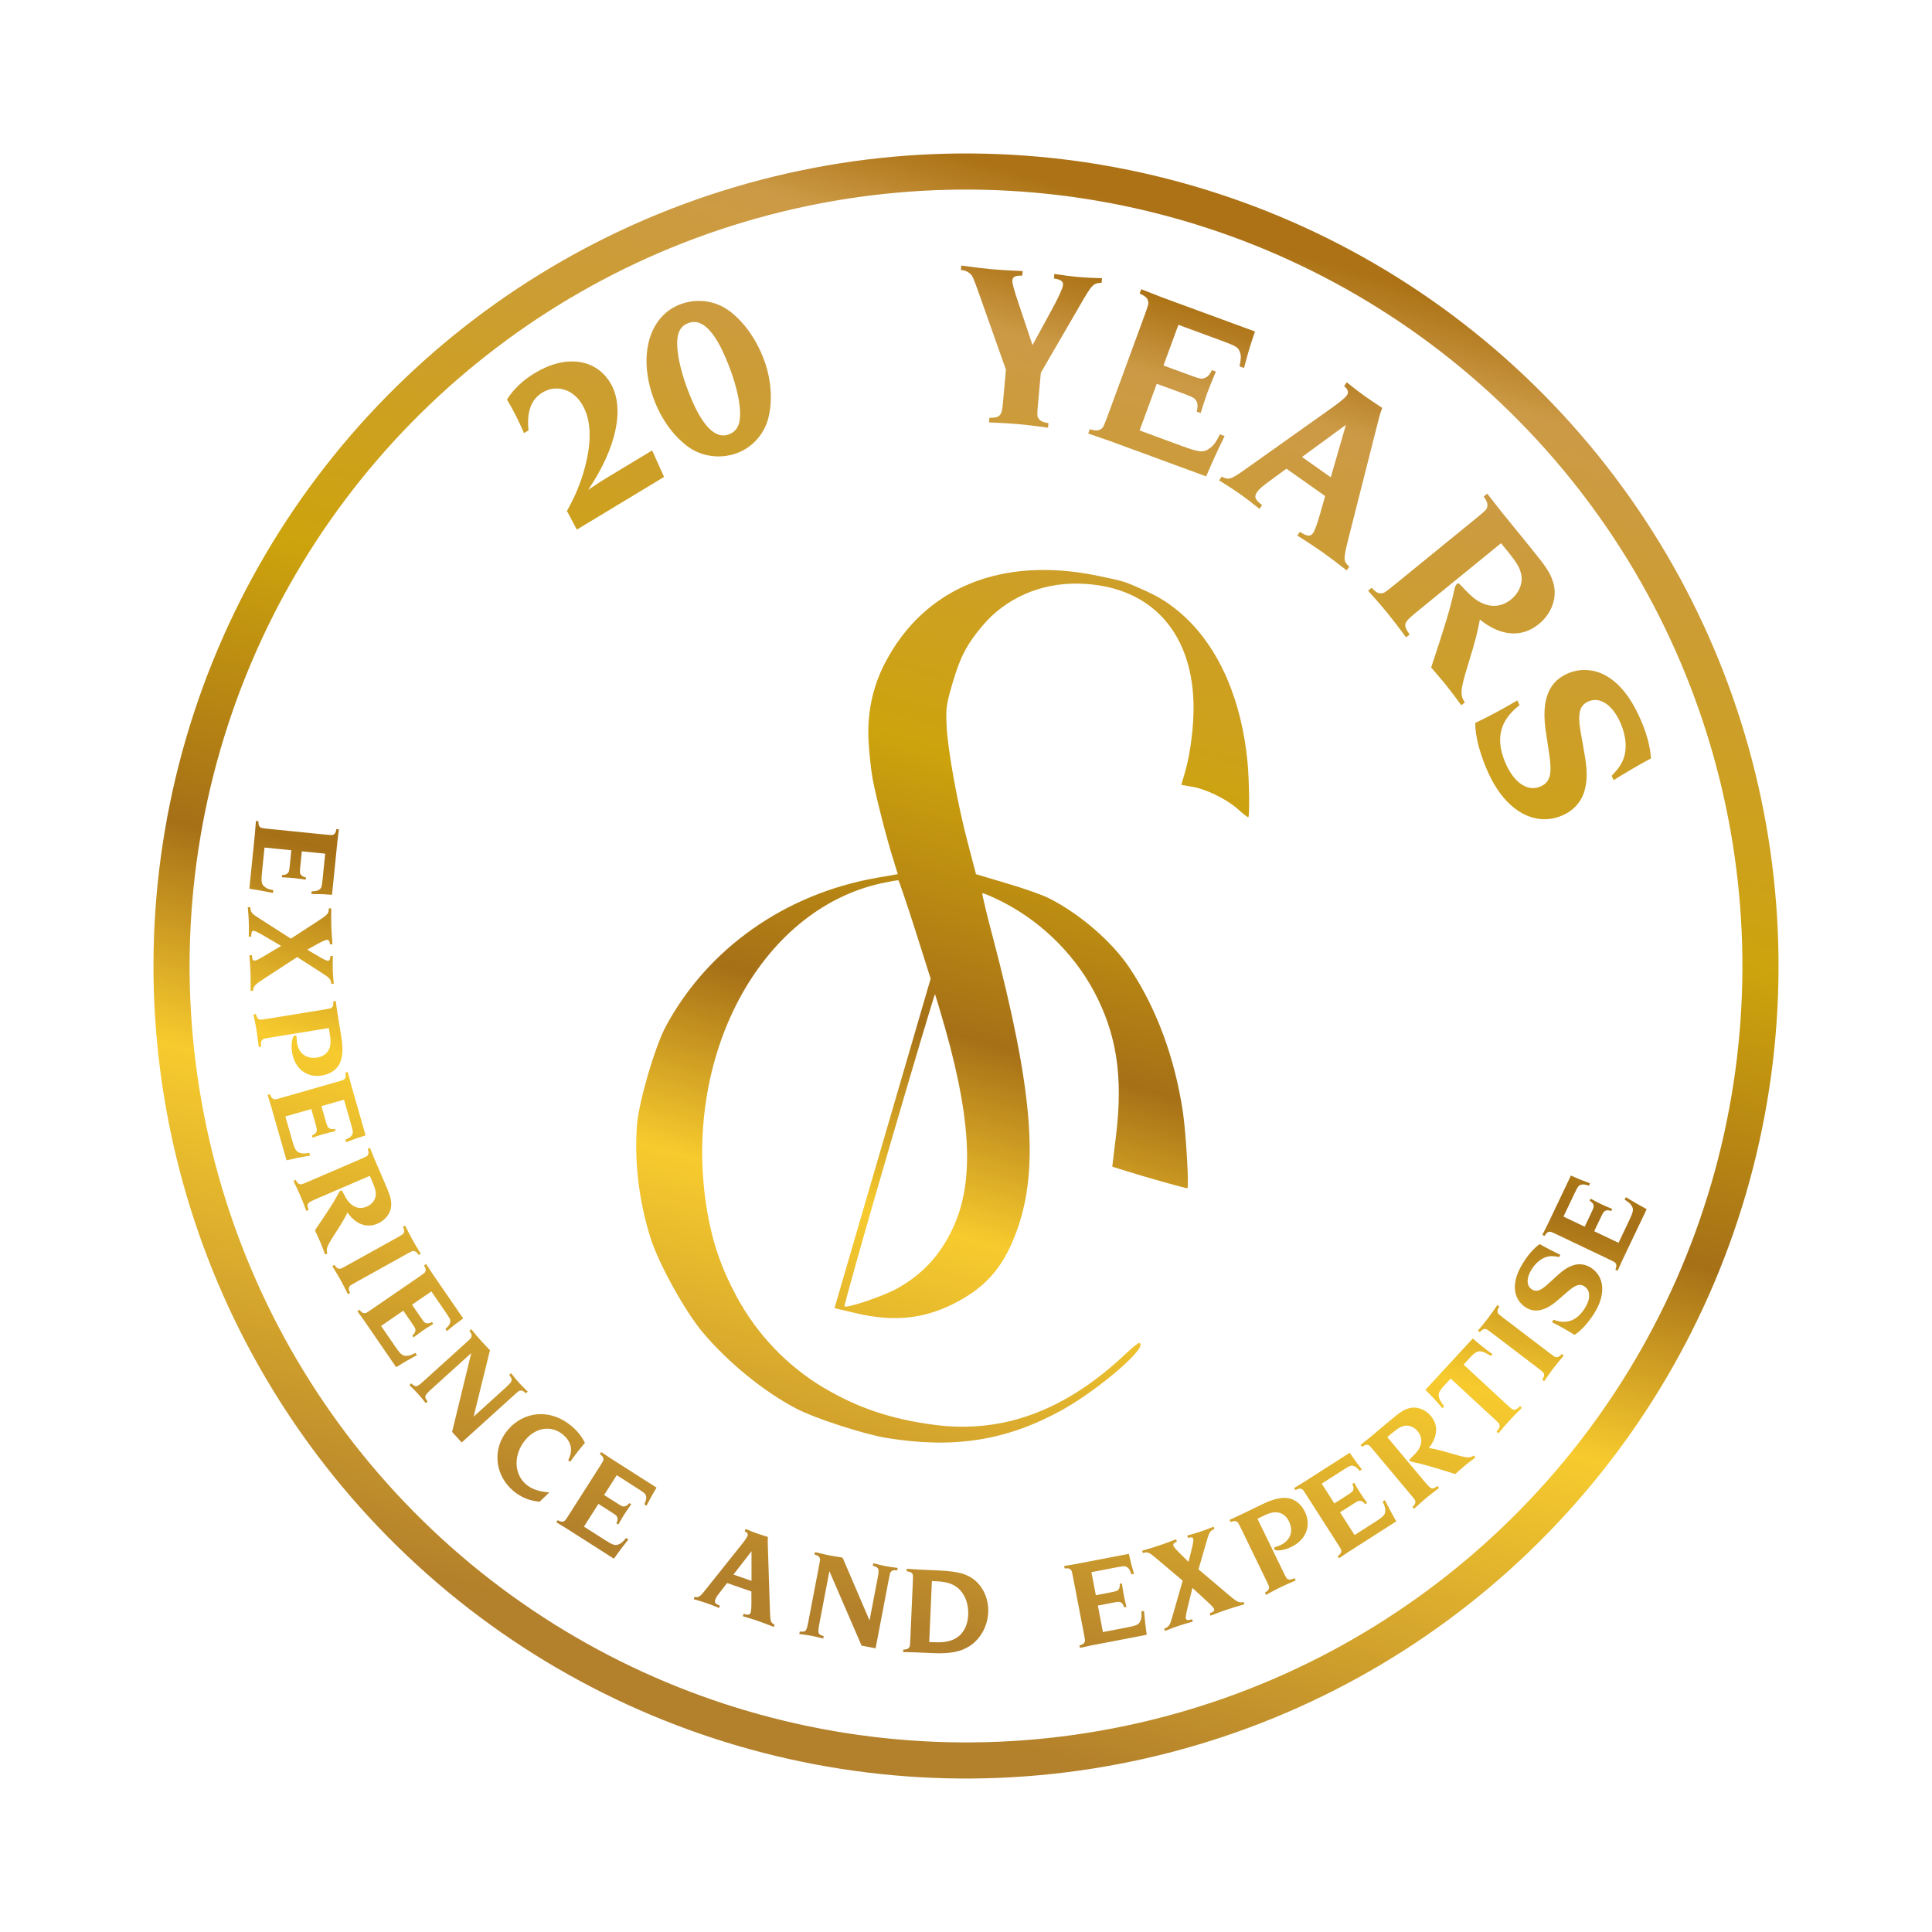
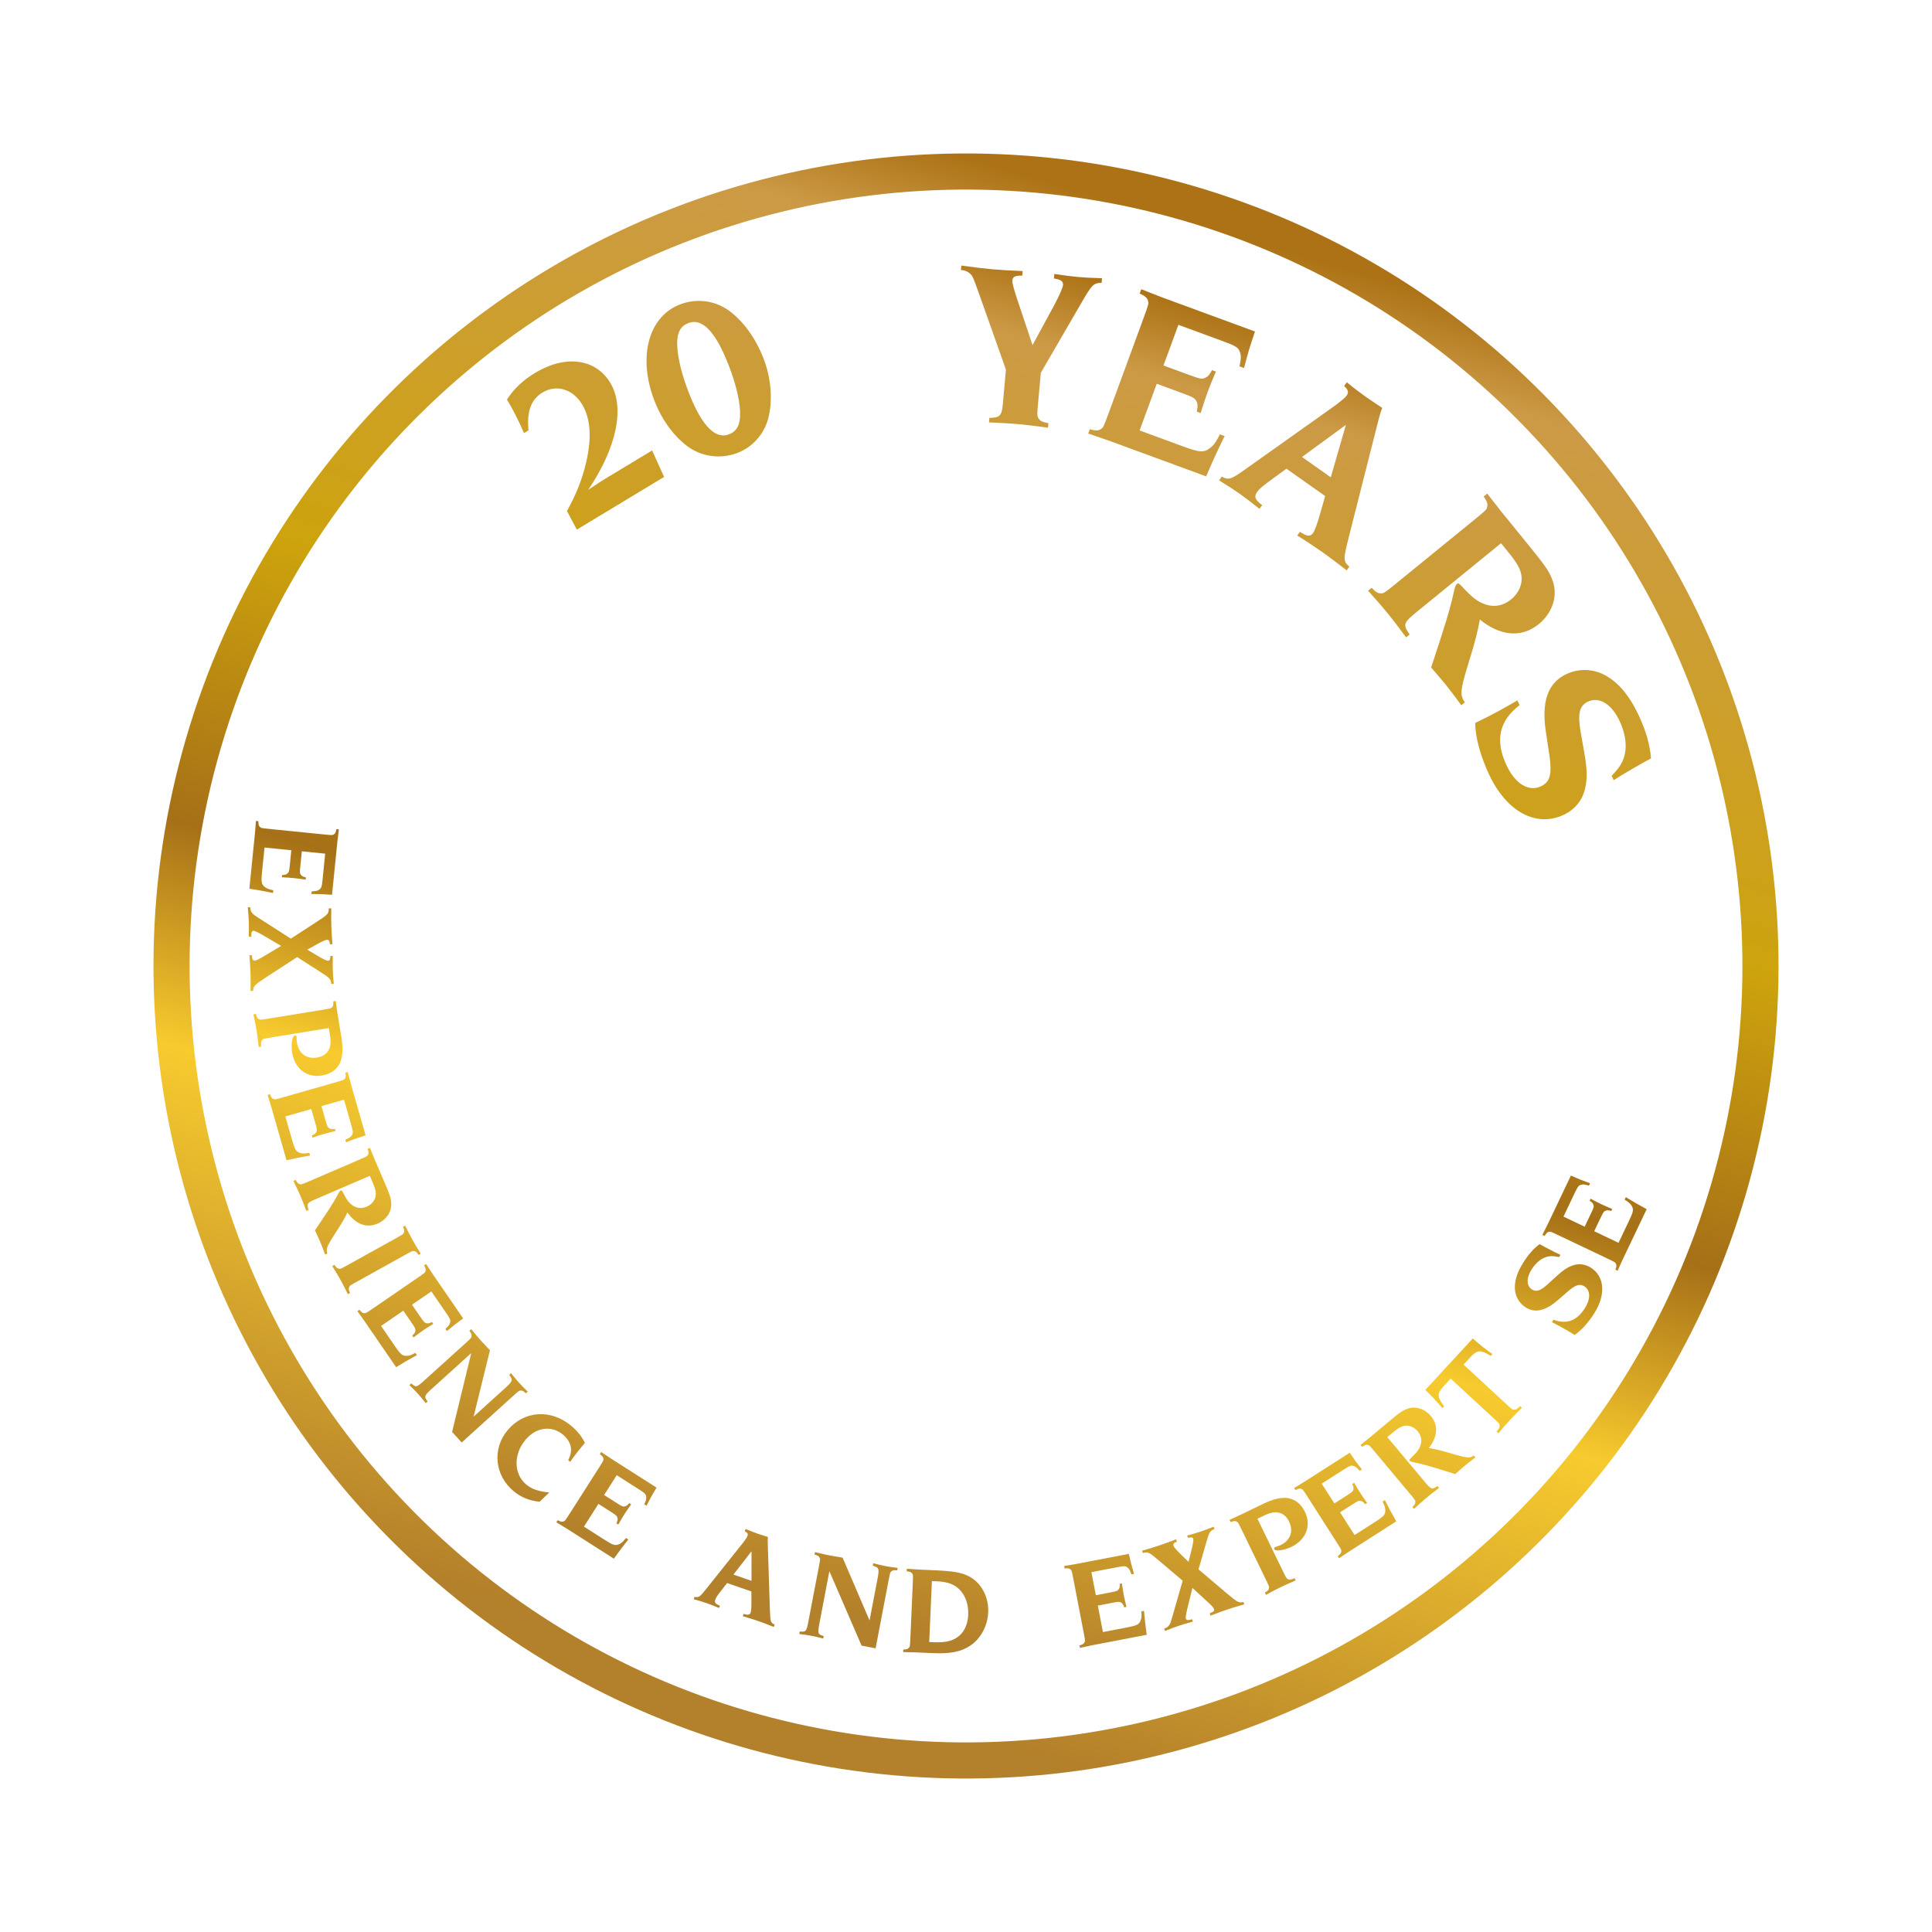
<svg xmlns="http://www.w3.org/2000/svg" width="214" height="214" viewBox="0 0 214 214" fill="none">
  <circle cx="107.001" cy="107" r="87.999" transform="rotate(16.271 107.001 107)" stroke="url(#paint0_linear_278_325)" stroke-width="4" />
  <path d="M175.065 80.972L175.491 83.41C175.816 85.222 175.827 86.312 175.567 87.362C175.279 88.65 174.44 89.666 173.226 90.243C170.178 91.689 166.902 89.931 164.969 85.85C163.98 83.763 163.38 81.549 163.411 80.074C165.13 79.258 166.622 78.437 168.069 77.581L168.319 78.109C166.048 79.833 165.571 82.025 166.885 84.799C167.852 86.84 169.342 87.733 170.694 87.091C171.725 86.602 171.925 85.721 171.608 83.569L171.229 81.052C170.731 77.75 171.422 75.653 173.484 74.674C174.974 73.966 176.685 74.081 178.084 74.961C179.439 75.806 180.523 77.145 181.49 79.186C182.326 80.951 182.769 82.538 182.875 84.005C181.773 84.584 179.706 85.79 178.74 86.417L178.512 85.936C179.115 85.312 179.465 84.865 179.714 84.326C180.284 83.1 180.16 81.474 179.388 79.847C178.498 77.966 177.12 77.132 175.882 77.72C174.966 78.155 174.732 79.024 175.065 80.972Z" fill="url(#paint1_linear_278_325)" />
  <path d="M151.536 65.428L151.93 65.107C152.385 65.587 152.64 65.739 152.949 65.716C153.289 65.733 153.348 65.685 154.804 64.499L163.164 57.688C164.62 56.502 164.679 56.454 164.732 56.117C164.816 55.819 164.703 55.519 164.342 54.995L164.735 54.674C166.105 56.438 166.105 56.438 166.281 56.654L169.386 60.472C171.355 62.892 171.68 63.412 172.038 64.495C172.539 66.116 171.92 67.928 170.445 69.13C168.556 70.669 166.214 70.483 163.917 68.625C163.705 69.812 163.476 70.816 162.585 73.702L162.531 73.876C161.717 76.535 161.737 77.042 162.255 77.799L161.861 78.119C161.104 77.068 160.451 76.225 160.067 75.753C159.699 75.3 159.199 74.726 158.523 73.935C160.064 69.277 160.631 67.441 161.043 65.535C161.15 65.022 161.247 64.78 161.385 64.668C161.503 64.571 161.606 64.618 161.834 64.858C162.581 65.656 163.056 66.119 163.511 66.436C164.877 67.352 166.231 67.328 167.392 66.383C168.198 65.726 168.642 64.743 168.535 63.848C168.437 63.044 168.071 62.394 167.047 61.134L166.263 60.17L157.253 67.51C155.404 69.016 155.342 69.1 156.14 70.282L155.746 70.603C154.877 69.413 154.176 68.512 153.712 67.941C153.248 67.371 152.524 66.521 151.536 65.428Z" fill="url(#paint2_linear_278_325)" />
  <path d="M135.034 53.208L135.327 52.793C136.146 53.215 136.317 53.149 138.389 51.661L147.274 45.352C148.314 44.626 148.968 44.094 149.158 43.824C149.421 43.451 149.337 43.174 148.884 42.761L149.176 42.346C150.086 43.081 150.858 43.657 151.314 43.979C151.729 44.272 152.303 44.646 153.105 45.181C152.916 45.669 152.855 45.843 152.446 47.48L149.414 59.441C148.791 61.952 148.751 62.141 149.459 62.765L149.167 63.18C148.009 62.27 147.091 61.591 146.49 61.167C145.889 60.743 144.942 60.105 143.696 59.32L143.989 58.905C144.77 59.425 145.142 59.47 145.449 59.034C145.624 58.785 145.889 58.102 146.261 56.781L146.781 54.943L142.492 51.916L140.956 53.038C139.808 53.874 139.506 54.127 139.243 54.5C138.878 55.019 139.009 55.36 139.803 55.951L139.51 56.366C138.58 55.616 137.828 55.055 137.352 54.718C136.834 54.353 136.073 53.847 135.034 53.208ZM144.215 50.617L147.406 52.868L149.08 47.061L144.215 50.617Z" fill="url(#paint3_linear_278_325)" />
  <path d="M120.539 48.021L120.714 47.544C121.327 47.716 121.647 47.725 121.901 47.548C122.203 47.389 122.229 47.317 122.877 45.554L126.596 35.43C127.244 33.667 127.27 33.596 127.144 33.279C127.065 32.98 126.814 32.779 126.236 32.513L126.411 32.036C128.489 32.854 128.489 32.854 128.774 32.959L139.01 36.72C138.383 38.572 138.302 38.867 137.795 40.762L137.295 40.579C137.474 39.725 137.483 39.404 137.35 39.031C137.151 38.471 137.002 38.362 135.264 37.723L130.527 35.982L128.873 40.485L131.682 41.517C132.967 41.989 133.143 42.027 133.542 41.822C133.835 41.686 133.994 41.474 134.249 41L134.678 41.158C134.254 42.165 133.95 42.918 133.757 43.442C133.574 43.943 133.309 44.737 132.989 45.755L132.56 45.598C132.69 45.024 132.676 44.694 132.508 44.416C132.31 44.073 132.152 43.988 130.938 43.542L128.129 42.51L126.23 47.679L130.967 49.42C132.919 50.137 133.367 50.167 134.1 49.571C134.478 49.277 134.722 48.907 135.123 48.108L135.647 48.301C134.645 50.366 134.499 50.691 133.601 52.767L122.937 48.848C122.651 48.743 122.651 48.743 120.539 48.021Z" fill="url(#paint4_linear_278_325)" />
  <path d="M109.545 46.788L109.591 46.282C110.737 46.284 110.962 46.049 111.074 44.811L111.423 40.944L108.542 32.81C107.79 30.704 107.751 30.573 107.421 30.289C107.186 30.064 106.743 29.896 106.461 29.922L106.435 29.92L106.481 29.414C107.964 29.624 109.124 29.754 109.857 29.82C110.614 29.888 111.778 29.968 113.276 30.026L113.23 30.532C112.468 30.514 112.176 30.641 112.137 31.07C112.11 31.374 112.303 32.053 112.804 33.551L114.368 38.227L116.719 33.904C117.332 32.761 117.717 31.879 117.744 31.576C117.783 31.146 117.494 30.967 116.741 30.848L116.786 30.343C117.916 30.521 118.823 30.628 119.379 30.678C119.985 30.733 120.871 30.787 122.065 30.818L122.02 31.324C121.074 31.366 120.959 31.508 119.631 33.809L115.288 41.292L115.029 44.148C114.86 46.018 114.854 46.094 115.058 46.367C115.212 46.636 115.506 46.764 116.133 46.872L116.087 47.377C114.654 47.172 113.545 47.046 112.838 46.983C112.105 46.917 110.992 46.842 109.545 46.788Z" fill="url(#paint5_linear_278_325)" />
  <path d="M76.134 49.424C74.508 48.204 73.169 46.287 72.377 44.091C70.647 39.294 71.937 34.943 75.42 33.684C77.257 33.02 79.245 33.3 80.789 34.441C82.448 35.676 83.836 37.657 84.68 39.996C85.437 42.096 85.6 44.492 85.078 46.408C84.583 48.178 83.286 49.591 81.569 50.212C79.755 50.867 77.654 50.574 76.134 49.424ZM80.707 48.122C81.566 47.812 81.966 47.127 81.978 45.963C82.013 44.79 81.632 42.986 80.97 41.148C79.463 36.971 77.904 35.187 76.281 35.774C75.422 36.084 75.022 36.768 75.01 37.933C74.984 39.129 75.347 40.886 76.045 42.82C77.525 46.925 79.109 48.7 80.707 48.122Z" fill="url(#paint6_linear_278_325)" />
  <path d="M63.893 58.663L62.797 56.598C63.685 55.025 64.317 53.517 64.774 51.819C65.581 48.783 65.489 46.468 64.467 44.773C63.459 43.1 61.618 42.553 60.097 43.471C58.816 44.244 58.332 45.603 58.541 47.67L58.041 47.972C57.442 46.585 56.809 45.337 56.154 44.251C56.904 43.087 57.898 42.132 59.266 41.305C62.632 39.273 65.978 39.712 67.602 42.406C69.239 45.122 68.318 49.59 65.149 54.259C66.326 53.46 66.826 53.158 67.238 52.909L72.233 49.893L73.558 52.827L63.893 58.663Z" fill="url(#paint7_linear_278_325)" />
  <path d="M179.178 140.753L178.93 140.635C179.053 140.312 179.074 140.14 178.991 139.994C178.92 139.823 178.883 139.805 177.964 139.367L172.684 136.853C171.765 136.415 171.727 136.397 171.55 136.45C171.384 136.477 171.264 136.603 171.091 136.902L170.842 136.783C171.388 135.702 171.388 135.702 171.459 135.553L174.003 130.211C174.971 130.642 175.126 130.7 176.124 131.069L176 131.33C175.548 131.191 175.375 131.169 175.167 131.223C174.855 131.302 174.789 131.378 174.357 132.284L173.179 134.757L175.527 135.875L176.225 134.409C176.545 133.738 176.574 133.645 176.483 133.419C176.425 133.254 176.318 133.158 176.075 132.996L176.182 132.773C176.704 133.052 177.096 133.254 177.369 133.384C177.63 133.508 178.046 133.691 178.579 133.914L178.473 134.138C178.169 134.039 177.991 134.03 177.832 134.107C177.637 134.197 177.583 134.278 177.281 134.912L176.583 136.378L179.279 137.662L180.456 135.189C180.941 134.171 180.98 133.93 180.695 133.505C180.555 133.286 180.368 133.135 179.957 132.879L180.087 132.605C181.152 133.25 181.32 133.345 182.396 133.934L179.745 139.499C179.674 139.648 179.674 139.648 179.178 140.753Z" fill="url(#paint8_linear_278_325)" />
  <path d="M171.422 142.262L172.413 141.358C173.147 140.682 173.643 140.359 174.199 140.173C174.872 139.93 175.581 140.018 176.198 140.406C177.747 141.381 177.896 143.392 176.592 145.466C175.925 146.525 175.086 147.445 174.403 147.86C173.529 147.31 172.719 146.866 171.907 146.452L172.075 146.185C173.525 146.723 174.667 146.303 175.553 144.894C176.205 143.857 176.18 142.915 175.493 142.483C174.969 142.153 174.508 142.318 173.616 143.09L172.575 143.995C171.209 145.184 170.048 145.479 169 144.819C168.243 144.343 167.798 143.526 167.793 142.629C167.785 141.763 168.083 140.877 168.735 139.84C169.299 138.943 169.896 138.279 170.536 137.804C171.121 138.139 172.275 138.735 172.843 138.995L172.689 139.239C172.228 139.145 171.922 139.115 171.603 139.157C170.876 139.253 170.169 139.783 169.648 140.61C169.048 141.565 169.067 142.439 169.696 142.835C170.162 143.128 170.627 142.982 171.422 142.262Z" fill="url(#paint9_linear_278_325)" />
-   <path d="M171.047 152.984L170.828 152.817C171.023 152.516 171.071 152.362 171.019 152.202C170.985 152.02 170.952 151.995 170.142 151.378L165.489 147.836C164.679 147.219 164.646 147.194 164.461 147.209C164.294 147.203 164.158 147.29 163.92 147.558L163.701 147.391C164.209 146.792 164.586 146.319 164.82 146.012C165.061 145.695 165.417 145.205 165.859 144.556L166.078 144.722C165.884 145.024 165.836 145.177 165.887 145.337C165.921 145.519 165.954 145.544 166.764 146.161L171.417 149.703C172.227 150.32 172.26 150.345 172.445 150.33C172.613 150.337 172.748 150.25 172.987 149.982L173.206 150.148C172.698 150.747 172.32 151.221 172.087 151.527C171.845 151.845 171.489 152.335 171.047 152.984Z" fill="url(#paint10_linear_278_325)" />
  <path d="M165.97 158.76L165.768 158.573C166.057 158.24 166.138 158.071 166.11 157.878C166.093 157.693 166.063 157.665 165.315 156.975L160.684 152.7L160.002 153.438C159.172 154.338 159.126 154.652 159.96 155.777L159.773 155.979C158.946 155.029 158.661 154.709 157.881 153.952L163.135 148.259C163.973 148.995 164.656 149.532 165.307 149.983L165.121 150.186C163.932 149.444 163.623 149.515 162.793 150.415L162.112 151.153L166.743 155.428C167.491 156.118 167.521 156.146 167.706 156.149C167.901 156.16 168.063 156.066 168.372 155.752L168.574 155.938C167.965 156.537 167.517 157.003 167.227 157.317C166.947 157.62 166.509 158.115 165.97 158.76Z" fill="url(#paint11_linear_278_325)" />
  <path d="M156.625 167.131L156.448 166.92C156.705 166.67 156.786 166.53 156.771 166.363C156.778 166.178 156.751 166.146 156.097 165.366L152.342 160.882C151.689 160.102 151.662 160.07 151.479 160.044C151.317 160.001 151.155 160.064 150.873 160.264L150.697 160.053C151.642 159.297 151.642 159.297 151.759 159.2L153.805 157.486C155.102 156.399 155.382 156.218 155.966 156.016C156.841 155.732 157.829 156.054 158.491 156.845C159.34 157.858 159.256 159.13 158.266 160.39C158.911 160.496 159.458 160.613 161.028 161.074L161.124 161.102C162.571 161.523 162.846 161.508 163.252 161.222L163.429 161.433C162.864 161.852 162.413 162.212 162.159 162.424C161.917 162.627 161.609 162.903 161.185 163.276C158.648 162.475 157.649 162.182 156.612 161.973C156.334 161.919 156.201 161.868 156.14 161.794C156.087 161.731 156.111 161.675 156.239 161.549C156.666 161.138 156.914 160.876 157.083 160.627C157.569 159.879 157.546 159.145 157.025 158.522C156.662 158.09 156.126 157.857 155.642 157.921C155.207 157.981 154.857 158.184 154.182 158.75L153.665 159.183L157.711 164.014C158.542 165.005 158.588 165.039 159.223 164.597L159.399 164.808C158.761 165.288 158.277 165.676 157.972 165.932C157.666 166.188 157.21 166.587 156.625 167.131Z" fill="url(#paint12_linear_278_325)" />
  <path d="M148.321 172.6L148.173 172.368C148.448 172.159 148.557 172.024 148.564 171.856C148.594 171.673 148.572 171.639 148.024 170.781L144.872 165.855C144.324 164.997 144.302 164.962 144.123 164.913C143.968 164.849 143.799 164.891 143.494 165.054L143.346 164.822C144.381 164.192 144.381 164.192 144.52 164.103L149.505 160.915C150.099 161.793 150.199 161.925 150.851 162.765L150.608 162.921C150.298 162.564 150.162 162.455 149.958 162.39C149.65 162.292 149.554 162.321 148.708 162.862L146.401 164.338L147.803 166.528L149.17 165.654C149.796 165.253 149.87 165.19 149.913 164.95C149.95 164.779 149.911 164.641 149.79 164.375L149.999 164.242C150.294 164.755 150.52 165.133 150.683 165.388C150.839 165.632 151.095 166.007 151.43 166.479L151.221 166.612C151.016 166.368 150.869 166.266 150.694 166.247C150.48 166.22 150.392 166.261 149.801 166.639L148.433 167.514L150.042 170.029L152.348 168.554C153.299 167.946 153.459 167.762 153.442 167.25C153.439 166.99 153.36 166.763 153.146 166.328L153.401 166.165C153.964 167.275 154.057 167.445 154.659 168.513L149.466 171.835C149.326 171.924 149.326 171.924 148.321 172.6Z" fill="url(#paint13_linear_278_325)" />
  <path d="M140.226 176.656L140.106 176.408C140.416 176.227 140.528 176.112 140.554 175.946C140.606 175.768 140.588 175.731 140.143 174.815L137.589 169.554C137.144 168.638 137.126 168.601 136.954 168.531C136.808 168.45 136.635 168.472 136.314 168.598L136.193 168.35C137.295 167.846 137.295 167.846 137.443 167.774L139.882 166.59C141.058 166.019 142.014 165.815 142.739 165.953C143.518 166.109 144.14 166.633 144.543 167.463C145.276 168.973 144.679 170.548 143.045 171.341C142.216 171.744 141.279 171.862 141.147 171.59C141.111 171.515 141.136 171.411 141.211 171.375C141.235 171.363 141.316 171.339 141.396 171.315C141.501 171.28 141.736 171.196 141.86 171.136C142.949 170.607 143.299 169.596 142.782 168.532C142.542 168.036 142.177 167.694 141.735 167.572C141.238 167.43 140.732 167.523 139.99 167.884L139.284 168.226L142.037 173.895C142.481 174.811 142.499 174.848 142.671 174.918C142.836 175.006 143.021 174.978 143.398 174.81L143.519 175.057C142.77 175.375 142.207 175.633 141.836 175.813C141.477 175.987 140.926 176.27 140.226 176.656Z" fill="url(#paint14_linear_278_325)" />
  <path d="M129.035 180.654L128.948 180.393L129.013 180.371C129.235 180.296 129.374 180.192 129.504 180.017C129.647 179.795 129.656 179.778 130.023 178.493L131 175.089L128.463 172.936C127.264 171.915 127.155 171.85 126.59 172.025L126.503 171.765C127.351 171.524 127.981 171.327 128.399 171.186C128.816 171.046 129.451 170.819 130.273 170.5L130.36 170.76C130.017 170.905 129.912 171.027 129.978 171.222C130.031 171.379 130.358 171.748 130.938 172.308L131.648 172.999L131.903 171.984C132.153 171.001 132.222 170.6 132.165 170.43C132.113 170.274 131.943 170.244 131.586 170.349L131.499 170.088C132.164 169.908 132.651 169.759 132.977 169.65C133.304 169.541 133.795 169.361 134.434 169.103L134.522 169.364C133.982 169.574 133.939 169.705 133.498 171.246L132.755 173.832L135.92 176.515C137.035 177.461 137.231 177.57 137.74 177.442L137.828 177.703C136.98 177.944 136.349 178.141 135.919 178.286C135.514 178.421 134.879 178.649 134.084 178.96L133.996 178.699C134.422 178.541 134.544 178.428 134.478 178.232C134.417 178.049 134.238 177.863 133.445 177.142L132.08 175.887L131.619 177.755C131.377 178.721 131.304 179.152 131.356 179.309C131.413 179.478 131.622 179.495 132.04 179.355L132.127 179.616C131.436 179.805 130.909 179.967 130.583 180.076C130.231 180.194 129.714 180.382 129.035 180.654Z" fill="url(#paint15_linear_278_325)" />
  <path d="M119.618 182.528L119.566 182.258C119.898 182.166 120.05 182.081 120.119 181.927C120.214 181.769 120.207 181.728 120.014 180.728L118.91 174.986C118.718 173.986 118.71 173.945 118.562 173.833C118.442 173.716 118.269 173.694 117.926 173.732L117.874 173.461C119.068 173.26 119.068 173.26 119.23 173.228L125.041 172.111C125.268 173.146 125.313 173.306 125.607 174.328L125.323 174.383C125.168 173.936 125.082 173.784 124.916 173.648C124.667 173.444 124.567 173.435 123.58 173.625L120.891 174.142L121.383 176.696L122.977 176.389C123.707 176.249 123.799 176.217 123.927 176.01C124.025 175.865 124.04 175.722 124.026 175.431L124.269 175.384C124.354 175.97 124.423 176.405 124.481 176.703C124.535 176.986 124.634 177.43 124.771 177.992L124.527 178.039C124.427 177.736 124.328 177.587 124.172 177.504C123.984 177.4 123.887 177.405 123.198 177.538L121.604 177.844L122.167 180.777L124.856 180.259C125.964 180.046 126.181 179.935 126.355 179.453C126.448 179.211 126.458 178.97 126.421 178.487L126.718 178.43C126.831 179.669 126.854 179.861 127.017 181.077L120.964 182.241C120.802 182.272 120.802 182.272 119.618 182.528Z" fill="url(#paint16_linear_278_325)" />
  <path d="M100.04 182.993L100.052 182.718C100.397 182.706 100.564 182.658 100.666 182.525C100.796 182.393 100.798 182.351 100.843 181.334L101.1 175.478C101.145 174.461 101.147 174.42 101.029 174.277C100.925 174.148 100.79 174.087 100.434 174.044L100.446 173.769C101.654 173.85 101.654 173.85 101.819 173.857L103.551 173.933C105.641 174.025 106.529 174.188 107.337 174.609C108.697 175.317 109.536 176.896 109.461 178.601C109.395 180.099 108.631 181.498 107.467 182.287C106.459 182.959 105.265 183.195 103.34 183.111L101.415 183.026C101.251 183.019 101.251 183.019 100.04 182.993ZM102.926 181.88L103.407 181.902C104.548 181.952 105.298 181.819 105.921 181.434C106.727 180.946 107.195 180.016 107.246 178.861C107.293 177.789 106.965 176.783 106.347 176.136C105.768 175.504 104.983 175.208 103.787 175.156L103.223 175.131L102.926 181.88Z" fill="url(#paint17_linear_278_325)" />
  <path d="M88.535 180.989L88.587 180.719C89.305 180.772 89.326 180.734 89.569 179.464L90.668 173.72C90.859 172.72 90.866 172.679 90.771 172.521C90.702 172.367 90.564 172.285 90.217 172.191L90.269 171.92C91.005 172.103 91.61 172.233 91.948 172.297C92.286 172.362 92.721 172.431 93.332 172.534L96.316 179.493L97.182 174.965C97.422 173.708 97.378 173.644 96.677 173.426L96.729 173.155C97.303 173.307 97.76 173.409 98.057 173.465C98.354 173.522 98.816 173.597 99.432 173.672L99.381 173.943C99.024 173.902 98.865 173.928 98.745 174.045C98.597 174.157 98.589 174.198 98.398 175.198L96.987 182.577L95.433 182.28L91.868 174.033L90.786 179.696C90.545 180.953 90.573 181.028 91.236 181.225L91.184 181.495C90.611 181.344 90.167 181.245 89.883 181.191C89.586 181.134 89.124 181.06 88.535 180.989Z" fill="url(#paint18_linear_278_325)" />
  <path d="M76.843 177.137L76.933 176.877C77.423 176.975 77.502 176.915 78.36 175.828L82.045 171.208C82.478 170.674 82.739 170.298 82.798 170.129C82.879 169.895 82.793 169.764 82.495 169.616L82.585 169.356C83.169 169.603 83.659 169.787 83.945 169.886C84.205 169.977 84.561 170.085 85.059 170.244C85.034 170.526 85.028 170.626 85.061 171.54L85.276 178.227C85.329 179.629 85.336 179.733 85.799 179.952L85.709 180.212C84.968 179.912 84.388 179.696 84.011 179.565C83.634 179.434 83.044 179.244 82.277 179.022L82.367 178.762C82.853 178.916 83.053 178.883 83.148 178.61C83.202 178.454 83.237 178.059 83.233 177.315L83.228 176.279L80.537 175.346L79.905 176.16C79.432 176.768 79.312 176.945 79.231 177.179C79.118 177.504 79.238 177.662 79.741 177.851L79.651 178.111C79.053 177.86 78.577 177.68 78.278 177.577C77.953 177.464 77.48 177.315 76.843 177.137ZM81.24 174.41L83.242 175.104L83.243 171.827L81.24 174.41Z" fill="url(#paint19_linear_278_325)" />
  <path d="M61.625 168.617L61.773 168.385C62.078 168.547 62.246 168.589 62.401 168.525C62.58 168.476 62.602 168.441 63.15 167.582L66.295 162.652C66.842 161.794 66.865 161.759 66.834 161.576C66.827 161.408 66.717 161.273 66.442 161.065L66.59 160.833C67.596 161.507 67.596 161.507 67.735 161.596L72.724 164.778C72.177 165.686 72.1 165.833 71.611 166.778L71.368 166.622C71.561 166.191 71.604 166.022 71.576 165.809C71.536 165.489 71.469 165.414 70.622 164.874L68.314 163.401L66.915 165.594L68.284 166.467C68.91 166.867 68.999 166.907 69.235 166.845C69.406 166.807 69.514 166.713 69.705 166.492L69.913 166.625C69.572 167.109 69.324 167.473 69.161 167.728C69.005 167.972 68.773 168.362 68.485 168.864L68.276 168.731C68.412 168.442 68.443 168.266 68.386 168.099C68.32 167.894 68.247 167.831 67.655 167.453L66.286 166.58L64.68 169.097L66.989 170.57C67.94 171.177 68.174 171.245 68.632 171.014C68.866 170.902 69.038 170.735 69.344 170.358L69.599 170.521C68.828 171.499 68.713 171.654 67.997 172.649L62.8 169.334C62.66 169.245 62.66 169.245 61.625 168.617Z" fill="url(#paint20_linear_278_325)" />
  <path d="M60.844 165.314L59.773 166.338C58.67 166.242 57.728 165.867 56.873 165.152C54.793 163.414 54.501 160.481 56.212 158.432C58.038 156.246 60.998 156.03 63.279 157.936C63.955 158.5 64.462 159.139 64.787 159.823L64.549 160.108C63.984 160.784 63.451 161.486 63.158 161.922L62.936 161.737C63.136 161.348 63.21 161.087 63.24 160.772C63.319 160.12 62.994 159.436 62.371 158.916C61.093 157.848 59.375 158.08 58.193 159.495C56.861 161.09 56.9 163.274 58.283 164.43C58.896 164.942 59.672 165.214 60.844 165.314Z" fill="url(#paint21_linear_278_325)" />
  <path d="M45.349 153.42L45.553 153.235C46.094 153.711 46.134 153.693 47.093 152.825L51.43 148.902C52.185 148.219 52.215 148.191 52.234 148.007C52.272 147.843 52.211 147.694 51.992 147.41L52.196 147.226C52.673 147.815 53.078 148.283 53.309 148.538C53.539 148.793 53.845 149.111 54.271 149.561L52.461 156.913L55.879 153.82C56.828 152.962 56.832 152.884 56.404 152.288L56.608 152.103C56.974 152.57 57.278 152.926 57.481 153.15C57.684 153.375 58.008 153.713 58.454 154.144L58.25 154.329C57.99 154.082 57.848 154.007 57.681 154.027C57.496 154.028 57.465 154.056 56.71 154.739L51.139 159.779L50.077 158.606L52.199 149.876L47.924 153.744C46.975 154.602 46.952 154.679 47.362 155.235L47.158 155.42C46.792 154.954 46.497 154.608 46.303 154.393C46.1 154.169 45.776 153.831 45.349 153.42Z" fill="url(#paint22_linear_278_325)" />
  <path d="M39.586 145.233L39.813 145.077C40.03 145.345 40.169 145.45 40.337 145.452C40.52 145.476 40.554 145.453 41.394 144.876L46.215 141.566C47.054 140.99 47.088 140.967 47.132 140.787C47.191 140.629 47.143 140.462 46.971 140.163L47.197 140.007C47.86 141.021 47.86 141.021 47.953 141.157L51.303 146.035C50.445 146.657 50.316 146.762 49.497 147.441L49.334 147.203C49.681 146.881 49.785 146.743 49.844 146.536C49.931 146.225 49.899 146.13 49.331 145.302L47.781 143.045L45.637 144.517L46.556 145.855C46.977 146.468 47.042 146.54 47.283 146.574C47.456 146.607 47.592 146.563 47.854 146.433L47.994 146.637C47.491 146.95 47.12 147.187 46.87 147.359C46.632 147.522 46.266 147.791 45.805 148.14L45.665 147.936C45.902 147.723 45.999 147.573 46.012 147.397C46.032 147.183 45.989 147.096 45.592 146.517L44.673 145.179L42.211 146.869L43.761 149.126C44.4 150.057 44.589 150.21 45.1 150.177C45.359 150.166 45.583 150.079 46.011 149.851L46.183 150.101C45.092 150.7 44.925 150.797 43.877 151.434L40.387 146.352C40.294 146.216 40.294 146.216 39.586 145.233Z" fill="url(#paint23_linear_278_325)" />
  <path d="M36.805 140.239L37.045 140.105C37.243 140.404 37.365 140.51 37.532 140.527C37.712 140.569 37.748 140.549 38.638 140.054L43.751 137.215C44.641 136.72 44.677 136.7 44.737 136.525C44.81 136.374 44.785 136.215 44.636 135.889L44.876 135.755C45.221 136.461 45.503 136.997 45.69 137.334C45.884 137.683 46.19 138.205 46.606 138.871L46.366 139.005C46.168 138.705 46.047 138.6 45.88 138.582C45.699 138.541 45.663 138.561 44.773 139.055L39.66 141.895C38.77 142.389 38.734 142.409 38.674 142.584C38.601 142.735 38.626 142.894 38.776 143.22L38.535 143.354C38.19 142.648 37.908 142.112 37.721 141.776C37.528 141.427 37.221 140.904 36.805 140.239Z" fill="url(#paint24_linear_278_325)" />
  <path d="M32.5 130.801L32.752 130.692C32.919 131.01 33.029 131.127 33.194 131.161C33.369 131.221 33.407 131.204 34.343 130.802L39.714 128.488C40.649 128.085 40.687 128.069 40.764 127.901C40.852 127.758 40.837 127.585 40.727 127.258L40.979 127.149C41.433 128.272 41.433 128.272 41.493 128.411L42.549 130.863C43.218 132.417 43.311 132.737 43.337 133.355C43.359 134.274 42.768 135.128 41.82 135.536C40.607 136.059 39.412 135.615 38.488 134.305C38.202 134.892 37.934 135.382 37.042 136.755L36.988 136.839C36.17 138.105 36.105 138.372 36.263 138.844L36.01 138.953C35.771 138.292 35.555 137.755 35.424 137.452C35.299 137.161 35.123 136.788 34.887 136.275C36.381 134.074 36.949 133.2 37.446 132.267C37.577 132.015 37.663 131.903 37.752 131.865C37.828 131.832 37.875 131.872 37.958 132.031C38.23 132.558 38.41 132.87 38.6 133.103C39.177 133.783 39.888 133.972 40.633 133.65C41.151 133.427 41.528 132.98 41.605 132.498C41.673 132.064 41.578 131.67 41.23 130.861L40.963 130.242L35.175 132.735C33.987 133.247 33.942 133.281 34.184 134.016L33.931 134.125C33.653 133.376 33.421 132.802 33.263 132.435C33.105 132.069 32.853 131.518 32.5 130.801Z" fill="url(#paint25_linear_278_325)" />
  <path d="M29.639 121.279L29.904 121.203C30.025 121.526 30.123 121.67 30.282 121.725C30.448 121.806 30.488 121.795 31.467 121.515L37.09 119.907C38.069 119.627 38.108 119.616 38.207 119.459C38.313 119.329 38.32 119.155 38.252 118.816L38.517 118.741C38.823 119.912 38.823 119.912 38.868 120.071L40.495 125.76C39.484 126.078 39.329 126.136 38.337 126.52L38.257 126.242C38.688 126.048 38.832 125.949 38.953 125.772C39.134 125.505 39.134 125.405 38.858 124.439L38.105 121.806L35.605 122.521L36.051 124.082C36.255 124.797 36.295 124.886 36.513 124.995C36.666 125.08 36.809 125.082 37.098 125.042L37.166 125.281C36.59 125.417 36.163 125.525 35.872 125.608C35.594 125.687 35.161 125.825 34.613 126.011L34.545 125.773C34.838 125.646 34.978 125.534 35.046 125.372C35.133 125.175 35.12 125.079 34.927 124.404L34.48 122.843L31.609 123.664L32.362 126.297C32.672 127.381 32.803 127.587 33.298 127.718C33.547 127.789 33.788 127.778 34.266 127.699L34.349 127.99C33.124 128.211 32.935 128.251 31.739 128.521L30.044 122.594C29.999 122.436 29.999 122.436 29.639 121.279Z" fill="url(#paint26_linear_278_325)" />
  <path d="M28.072 112.361L28.344 112.317C28.429 112.665 28.507 112.806 28.659 112.879C28.814 112.979 28.855 112.972 29.86 112.809L35.632 111.869C36.637 111.705 36.678 111.698 36.794 111.554C36.914 111.437 36.942 111.265 36.914 110.921L37.185 110.877C37.353 112.076 37.353 112.076 37.379 112.239L37.815 114.915C38.025 116.205 37.947 117.18 37.607 117.835C37.234 118.537 36.553 118.982 35.644 119.13C33.987 119.4 32.649 118.377 32.357 116.584C32.209 115.675 32.364 114.743 32.663 114.694C32.744 114.681 32.837 114.736 32.85 114.817C32.854 114.844 32.854 114.928 32.854 115.012C32.858 115.123 32.87 115.372 32.893 115.507C33.087 116.703 33.956 117.328 35.124 117.138C35.667 117.049 36.1 116.797 36.343 116.409C36.621 115.974 36.677 115.463 36.545 114.648L36.419 113.874L30.198 114.887C29.193 115.05 29.153 115.057 29.037 115.201C28.905 115.334 28.88 115.52 28.932 115.929L28.661 115.974C28.571 115.166 28.485 114.552 28.419 114.145C28.355 113.751 28.241 113.142 28.072 112.361Z" fill="url(#paint27_linear_278_325)" />
  <path d="M27.448 100.494L27.723 100.485L27.726 100.554C27.733 100.788 27.794 100.951 27.924 101.125C28.095 101.326 28.11 101.34 29.235 102.059L32.217 103.97L35.007 102.157C36.328 101.301 36.421 101.215 36.415 100.623L36.69 100.614C36.678 101.496 36.686 102.156 36.701 102.596C36.715 103.036 36.752 103.71 36.822 104.588L36.547 104.598C36.507 104.227 36.42 104.092 36.214 104.099C36.049 104.105 35.601 104.312 34.899 104.707L34.034 105.19L34.932 105.725C35.803 106.247 36.167 106.428 36.346 106.422C36.511 106.416 36.589 106.262 36.59 105.89L36.865 105.881C36.847 106.57 36.85 107.079 36.861 107.423C36.873 107.767 36.904 108.289 36.968 108.975L36.693 108.985C36.646 108.408 36.533 108.329 35.183 107.465L32.918 106.012L29.441 108.275C28.215 109.073 28.055 109.23 28.031 109.754L27.756 109.763C27.768 108.882 27.76 108.221 27.745 107.767C27.731 107.341 27.695 106.668 27.625 105.816L27.9 105.807C27.929 106.261 28.003 106.41 28.209 106.403C28.401 106.396 28.631 106.278 29.549 105.725L31.142 104.777L29.485 103.8C28.629 103.291 28.237 103.098 28.072 103.103C27.893 103.109 27.817 103.304 27.831 103.744L27.556 103.753C27.574 103.037 27.569 102.486 27.558 102.143C27.546 101.771 27.514 101.222 27.448 100.494Z" fill="url(#paint28_linear_278_325)" />
  <path d="M28.35 90.934L28.624 90.962C28.617 91.307 28.655 91.477 28.782 91.586C28.907 91.723 28.948 91.728 29.961 91.83L35.779 92.417C36.792 92.519 36.834 92.523 36.983 92.414C37.13 92.332 37.201 92.173 37.263 91.833L37.536 91.861C37.388 93.063 37.388 93.063 37.371 93.227L36.777 99.114C35.72 99.035 35.555 99.032 34.491 99.022L34.52 98.734C34.992 98.713 35.162 98.675 35.34 98.554C35.607 98.374 35.644 98.281 35.745 97.281L36.02 94.557L33.432 94.296L33.269 95.911C33.195 96.651 33.199 96.748 33.36 96.93C33.471 97.066 33.604 97.121 33.887 97.191L33.862 97.437C33.276 97.35 32.84 97.293 32.538 97.262C32.251 97.233 31.798 97.201 31.22 97.171L31.245 96.924C31.564 96.915 31.735 96.863 31.858 96.737C32.012 96.587 32.035 96.492 32.106 95.794L32.269 94.179L29.298 93.879L29.023 96.603C28.91 97.726 28.955 97.966 29.367 98.27C29.572 98.429 29.799 98.507 30.273 98.61L30.242 98.911C29.023 98.664 28.832 98.631 27.621 98.439L28.239 92.306C28.256 92.142 28.256 92.142 28.35 90.934Z" fill="url(#paint29_linear_278_325)" />
-   <path d="M121.594 63.777C110.981 61.58 102.421 65.052 98.062 73.373C96.681 75.999 96.062 78.87 96.198 81.939C96.268 83.277 96.468 85.223 96.653 86.243C97.029 88.263 98.287 93.196 99.017 95.429L99.443 96.826L97.086 97.236C86.956 99.021 78.392 105.061 73.745 113.693C72.531 115.973 70.759 122.041 70.556 124.616C70.249 128.676 70.773 133.044 72.059 137.129C72.945 139.956 75.848 145.194 77.831 147.573C80.683 150.952 84.602 154.137 88.198 156.021C90.312 157.121 95.683 158.864 98.238 159.281C105.695 160.491 111.538 159.563 117.662 156.169C121.801 153.865 127.32 149.087 126.188 148.757C126.087 148.728 125.427 149.259 124.732 149.913C118.084 156.227 111.117 158.825 103.468 157.822C98.673 157.19 95 155.943 91.203 153.693C87.188 151.292 83.892 147.849 81.609 143.648C79.94 140.571 78.939 137.688 78.351 134.29C75.41 117.23 84.11 100.803 97.635 97.835C98.594 97.632 99.428 97.48 99.509 97.504C99.569 97.522 100.408 99.984 101.36 102.962L103.084 108.404L92.432 144.898L94.752 145.443C99.097 146.492 102.64 146.077 106.225 144.094C109.49 142.303 111.311 140.046 112.691 136.146C115.106 129.3 114.379 120.592 109.984 103.854C109.271 101.188 108.755 98.973 108.807 98.945C108.885 98.902 109.589 99.195 110.417 99.59C114.929 101.72 118.793 105.394 121.157 109.772C123.681 114.504 124.417 119.197 123.618 125.769L123.201 129.226L124.105 129.511C126.816 130.369 131.417 131.668 131.522 131.61C131.725 131.516 131.364 125.461 131.024 123.167C130.125 117.153 128.086 111.663 125.141 107.247C123.205 104.333 119.65 101.254 116.212 99.504C115.526 99.15 113.439 98.409 111.538 97.854L108.107 96.831L107.205 93.384C106.039 88.961 104.985 83.099 104.851 80.404C104.764 78.446 104.798 78.105 105.512 75.657C106.351 72.785 107.097 71.356 108.807 69.331C111.397 66.245 115.266 64.564 119.454 64.645C127.198 64.798 131.962 69.745 132.199 77.805C132.274 80.176 131.876 83.418 131.268 85.502L130.849 86.938L131.956 87.13C133.551 87.376 135.778 88.465 137.074 89.589C137.681 90.14 138.237 90.565 138.269 90.531C138.425 90.445 138.375 86.632 138.197 84.539C137.541 77.542 135.074 71.861 131.132 68.23C129.621 66.867 128.345 66.055 126.238 65.155C124.469 64.375 124.53 64.393 121.594 63.777ZM104.085 111.814C107.618 123.536 108.033 130.835 105.499 136.133C104.122 139.046 102.201 141.119 99.44 142.684C97.992 143.513 94.044 144.863 93.538 144.716C93.458 144.692 95.656 136.86 98.437 127.332C101.218 117.804 103.52 110.068 103.569 110.126C103.591 110.199 103.833 110.95 104.085 111.814Z" fill="url(#paint30_linear_278_325)" />
  <defs>
    <linearGradient id="paint0_linear_278_325" x1="107.001" y1="21" x2="107.001" y2="193" gradientUnits="userSpaceOnUse">
      <stop stop-color="#AC7215" />
      <stop offset="0.058" stop-color="#CC9A46" />
      <stop offset="0.361" stop-color="#CDA30D" />
      <stop offset="0.553" stop-color="#A67017" />
      <stop offset="0.692" stop-color="#F7CB2E" />
      <stop offset="0.976" stop-color="#B3802B" />
    </linearGradient>
    <linearGradient id="paint1_linear_278_325" x1="128.649" y1="32.69" x2="85.599" y2="180.18" gradientUnits="userSpaceOnUse">
      <stop stop-color="#AC7215" />
      <stop offset="0.058" stop-color="#CC9A46" />
      <stop offset="0.361" stop-color="#CDA30D" />
      <stop offset="0.553" stop-color="#A67017" />
      <stop offset="0.692" stop-color="#F7CB2E" />
      <stop offset="0.976" stop-color="#B3802B" />
    </linearGradient>
    <linearGradient id="paint2_linear_278_325" x1="128.649" y1="32.69" x2="85.599" y2="180.18" gradientUnits="userSpaceOnUse">
      <stop stop-color="#AC7215" />
      <stop offset="0.058" stop-color="#CC9A46" />
      <stop offset="0.361" stop-color="#CDA30D" />
      <stop offset="0.553" stop-color="#A67017" />
      <stop offset="0.692" stop-color="#F7CB2E" />
      <stop offset="0.976" stop-color="#B3802B" />
    </linearGradient>
    <linearGradient id="paint3_linear_278_325" x1="128.649" y1="32.69" x2="85.599" y2="180.18" gradientUnits="userSpaceOnUse">
      <stop stop-color="#AC7215" />
      <stop offset="0.058" stop-color="#CC9A46" />
      <stop offset="0.361" stop-color="#CDA30D" />
      <stop offset="0.553" stop-color="#A67017" />
      <stop offset="0.692" stop-color="#F7CB2E" />
      <stop offset="0.976" stop-color="#B3802B" />
    </linearGradient>
    <linearGradient id="paint4_linear_278_325" x1="128.649" y1="32.69" x2="85.599" y2="180.18" gradientUnits="userSpaceOnUse">
      <stop stop-color="#AC7215" />
      <stop offset="0.058" stop-color="#CC9A46" />
      <stop offset="0.361" stop-color="#CDA30D" />
      <stop offset="0.553" stop-color="#A67017" />
      <stop offset="0.692" stop-color="#F7CB2E" />
      <stop offset="0.976" stop-color="#B3802B" />
    </linearGradient>
    <linearGradient id="paint5_linear_278_325" x1="128.649" y1="32.69" x2="85.599" y2="180.18" gradientUnits="userSpaceOnUse">
      <stop stop-color="#AC7215" />
      <stop offset="0.058" stop-color="#CC9A46" />
      <stop offset="0.361" stop-color="#CDA30D" />
      <stop offset="0.553" stop-color="#A67017" />
      <stop offset="0.692" stop-color="#F7CB2E" />
      <stop offset="0.976" stop-color="#B3802B" />
    </linearGradient>
    <linearGradient id="paint6_linear_278_325" x1="128.649" y1="32.69" x2="85.599" y2="180.18" gradientUnits="userSpaceOnUse">
      <stop stop-color="#AC7215" />
      <stop offset="0.058" stop-color="#CC9A46" />
      <stop offset="0.361" stop-color="#CDA30D" />
      <stop offset="0.553" stop-color="#A67017" />
      <stop offset="0.692" stop-color="#F7CB2E" />
      <stop offset="0.976" stop-color="#B3802B" />
    </linearGradient>
    <linearGradient id="paint7_linear_278_325" x1="128.649" y1="32.69" x2="85.599" y2="180.18" gradientUnits="userSpaceOnUse">
      <stop stop-color="#AC7215" />
      <stop offset="0.058" stop-color="#CC9A46" />
      <stop offset="0.361" stop-color="#CDA30D" />
      <stop offset="0.553" stop-color="#A67017" />
      <stop offset="0.692" stop-color="#F7CB2E" />
      <stop offset="0.976" stop-color="#B3802B" />
    </linearGradient>
    <linearGradient id="paint8_linear_278_325" x1="128.649" y1="32.69" x2="85.599" y2="180.18" gradientUnits="userSpaceOnUse">
      <stop stop-color="#AC7215" />
      <stop offset="0.058" stop-color="#CC9A46" />
      <stop offset="0.361" stop-color="#CDA30D" />
      <stop offset="0.553" stop-color="#A67017" />
      <stop offset="0.692" stop-color="#F7CB2E" />
      <stop offset="0.976" stop-color="#B3802B" />
    </linearGradient>
    <linearGradient id="paint9_linear_278_325" x1="128.649" y1="32.69" x2="85.599" y2="180.18" gradientUnits="userSpaceOnUse">
      <stop stop-color="#AC7215" />
      <stop offset="0.058" stop-color="#CC9A46" />
      <stop offset="0.361" stop-color="#CDA30D" />
      <stop offset="0.553" stop-color="#A67017" />
      <stop offset="0.692" stop-color="#F7CB2E" />
      <stop offset="0.976" stop-color="#B3802B" />
    </linearGradient>
    <linearGradient id="paint10_linear_278_325" x1="128.649" y1="32.69" x2="85.599" y2="180.18" gradientUnits="userSpaceOnUse">
      <stop stop-color="#AC7215" />
      <stop offset="0.058" stop-color="#CC9A46" />
      <stop offset="0.361" stop-color="#CDA30D" />
      <stop offset="0.553" stop-color="#A67017" />
      <stop offset="0.692" stop-color="#F7CB2E" />
      <stop offset="0.976" stop-color="#B3802B" />
    </linearGradient>
    <linearGradient id="paint11_linear_278_325" x1="128.649" y1="32.69" x2="85.599" y2="180.18" gradientUnits="userSpaceOnUse">
      <stop stop-color="#AC7215" />
      <stop offset="0.058" stop-color="#CC9A46" />
      <stop offset="0.361" stop-color="#CDA30D" />
      <stop offset="0.553" stop-color="#A67017" />
      <stop offset="0.692" stop-color="#F7CB2E" />
      <stop offset="0.976" stop-color="#B3802B" />
    </linearGradient>
    <linearGradient id="paint12_linear_278_325" x1="128.649" y1="32.69" x2="85.599" y2="180.18" gradientUnits="userSpaceOnUse">
      <stop stop-color="#AC7215" />
      <stop offset="0.058" stop-color="#CC9A46" />
      <stop offset="0.361" stop-color="#CDA30D" />
      <stop offset="0.553" stop-color="#A67017" />
      <stop offset="0.692" stop-color="#F7CB2E" />
      <stop offset="0.976" stop-color="#B3802B" />
    </linearGradient>
    <linearGradient id="paint13_linear_278_325" x1="128.649" y1="32.69" x2="85.599" y2="180.18" gradientUnits="userSpaceOnUse">
      <stop stop-color="#AC7215" />
      <stop offset="0.058" stop-color="#CC9A46" />
      <stop offset="0.361" stop-color="#CDA30D" />
      <stop offset="0.553" stop-color="#A67017" />
      <stop offset="0.692" stop-color="#F7CB2E" />
      <stop offset="0.976" stop-color="#B3802B" />
    </linearGradient>
    <linearGradient id="paint14_linear_278_325" x1="128.649" y1="32.69" x2="85.599" y2="180.18" gradientUnits="userSpaceOnUse">
      <stop stop-color="#AC7215" />
      <stop offset="0.058" stop-color="#CC9A46" />
      <stop offset="0.361" stop-color="#CDA30D" />
      <stop offset="0.553" stop-color="#A67017" />
      <stop offset="0.692" stop-color="#F7CB2E" />
      <stop offset="0.976" stop-color="#B3802B" />
    </linearGradient>
    <linearGradient id="paint15_linear_278_325" x1="128.649" y1="32.69" x2="85.599" y2="180.18" gradientUnits="userSpaceOnUse">
      <stop stop-color="#AC7215" />
      <stop offset="0.058" stop-color="#CC9A46" />
      <stop offset="0.361" stop-color="#CDA30D" />
      <stop offset="0.553" stop-color="#A67017" />
      <stop offset="0.692" stop-color="#F7CB2E" />
      <stop offset="0.976" stop-color="#B3802B" />
    </linearGradient>
    <linearGradient id="paint16_linear_278_325" x1="128.649" y1="32.69" x2="85.599" y2="180.18" gradientUnits="userSpaceOnUse">
      <stop stop-color="#AC7215" />
      <stop offset="0.058" stop-color="#CC9A46" />
      <stop offset="0.361" stop-color="#CDA30D" />
      <stop offset="0.553" stop-color="#A67017" />
      <stop offset="0.692" stop-color="#F7CB2E" />
      <stop offset="0.976" stop-color="#B3802B" />
    </linearGradient>
    <linearGradient id="paint17_linear_278_325" x1="128.649" y1="32.69" x2="85.599" y2="180.18" gradientUnits="userSpaceOnUse">
      <stop stop-color="#AC7215" />
      <stop offset="0.058" stop-color="#CC9A46" />
      <stop offset="0.361" stop-color="#CDA30D" />
      <stop offset="0.553" stop-color="#A67017" />
      <stop offset="0.692" stop-color="#F7CB2E" />
      <stop offset="0.976" stop-color="#B3802B" />
    </linearGradient>
    <linearGradient id="paint18_linear_278_325" x1="128.649" y1="32.69" x2="85.599" y2="180.18" gradientUnits="userSpaceOnUse">
      <stop stop-color="#AC7215" />
      <stop offset="0.058" stop-color="#CC9A46" />
      <stop offset="0.361" stop-color="#CDA30D" />
      <stop offset="0.553" stop-color="#A67017" />
      <stop offset="0.692" stop-color="#F7CB2E" />
      <stop offset="0.976" stop-color="#B3802B" />
    </linearGradient>
    <linearGradient id="paint19_linear_278_325" x1="128.649" y1="32.69" x2="85.599" y2="180.18" gradientUnits="userSpaceOnUse">
      <stop stop-color="#AC7215" />
      <stop offset="0.058" stop-color="#CC9A46" />
      <stop offset="0.361" stop-color="#CDA30D" />
      <stop offset="0.553" stop-color="#A67017" />
      <stop offset="0.692" stop-color="#F7CB2E" />
      <stop offset="0.976" stop-color="#B3802B" />
    </linearGradient>
    <linearGradient id="paint20_linear_278_325" x1="128.649" y1="32.69" x2="85.599" y2="180.18" gradientUnits="userSpaceOnUse">
      <stop stop-color="#AC7215" />
      <stop offset="0.058" stop-color="#CC9A46" />
      <stop offset="0.361" stop-color="#CDA30D" />
      <stop offset="0.553" stop-color="#A67017" />
      <stop offset="0.692" stop-color="#F7CB2E" />
      <stop offset="0.976" stop-color="#B3802B" />
    </linearGradient>
    <linearGradient id="paint21_linear_278_325" x1="128.649" y1="32.69" x2="85.599" y2="180.18" gradientUnits="userSpaceOnUse">
      <stop stop-color="#AC7215" />
      <stop offset="0.058" stop-color="#CC9A46" />
      <stop offset="0.361" stop-color="#CDA30D" />
      <stop offset="0.553" stop-color="#A67017" />
      <stop offset="0.692" stop-color="#F7CB2E" />
      <stop offset="0.976" stop-color="#B3802B" />
    </linearGradient>
    <linearGradient id="paint22_linear_278_325" x1="128.649" y1="32.69" x2="85.599" y2="180.18" gradientUnits="userSpaceOnUse">
      <stop stop-color="#AC7215" />
      <stop offset="0.058" stop-color="#CC9A46" />
      <stop offset="0.361" stop-color="#CDA30D" />
      <stop offset="0.553" stop-color="#A67017" />
      <stop offset="0.692" stop-color="#F7CB2E" />
      <stop offset="0.976" stop-color="#B3802B" />
    </linearGradient>
    <linearGradient id="paint23_linear_278_325" x1="128.649" y1="32.69" x2="85.599" y2="180.18" gradientUnits="userSpaceOnUse">
      <stop stop-color="#AC7215" />
      <stop offset="0.058" stop-color="#CC9A46" />
      <stop offset="0.361" stop-color="#CDA30D" />
      <stop offset="0.553" stop-color="#A67017" />
      <stop offset="0.692" stop-color="#F7CB2E" />
      <stop offset="0.976" stop-color="#B3802B" />
    </linearGradient>
    <linearGradient id="paint24_linear_278_325" x1="128.649" y1="32.69" x2="85.599" y2="180.18" gradientUnits="userSpaceOnUse">
      <stop stop-color="#AC7215" />
      <stop offset="0.058" stop-color="#CC9A46" />
      <stop offset="0.361" stop-color="#CDA30D" />
      <stop offset="0.553" stop-color="#A67017" />
      <stop offset="0.692" stop-color="#F7CB2E" />
      <stop offset="0.976" stop-color="#B3802B" />
    </linearGradient>
    <linearGradient id="paint25_linear_278_325" x1="128.649" y1="32.69" x2="85.599" y2="180.18" gradientUnits="userSpaceOnUse">
      <stop stop-color="#AC7215" />
      <stop offset="0.058" stop-color="#CC9A46" />
      <stop offset="0.361" stop-color="#CDA30D" />
      <stop offset="0.553" stop-color="#A67017" />
      <stop offset="0.692" stop-color="#F7CB2E" />
      <stop offset="0.976" stop-color="#B3802B" />
    </linearGradient>
    <linearGradient id="paint26_linear_278_325" x1="128.649" y1="32.69" x2="85.599" y2="180.18" gradientUnits="userSpaceOnUse">
      <stop stop-color="#AC7215" />
      <stop offset="0.058" stop-color="#CC9A46" />
      <stop offset="0.361" stop-color="#CDA30D" />
      <stop offset="0.553" stop-color="#A67017" />
      <stop offset="0.692" stop-color="#F7CB2E" />
      <stop offset="0.976" stop-color="#B3802B" />
    </linearGradient>
    <linearGradient id="paint27_linear_278_325" x1="128.649" y1="32.69" x2="85.599" y2="180.18" gradientUnits="userSpaceOnUse">
      <stop stop-color="#AC7215" />
      <stop offset="0.058" stop-color="#CC9A46" />
      <stop offset="0.361" stop-color="#CDA30D" />
      <stop offset="0.553" stop-color="#A67017" />
      <stop offset="0.692" stop-color="#F7CB2E" />
      <stop offset="0.976" stop-color="#B3802B" />
    </linearGradient>
    <linearGradient id="paint28_linear_278_325" x1="128.649" y1="32.69" x2="85.599" y2="180.18" gradientUnits="userSpaceOnUse">
      <stop stop-color="#AC7215" />
      <stop offset="0.058" stop-color="#CC9A46" />
      <stop offset="0.361" stop-color="#CDA30D" />
      <stop offset="0.553" stop-color="#A67017" />
      <stop offset="0.692" stop-color="#F7CB2E" />
      <stop offset="0.976" stop-color="#B3802B" />
    </linearGradient>
    <linearGradient id="paint29_linear_278_325" x1="128.649" y1="32.69" x2="85.599" y2="180.18" gradientUnits="userSpaceOnUse">
      <stop stop-color="#AC7215" />
      <stop offset="0.058" stop-color="#CC9A46" />
      <stop offset="0.361" stop-color="#CDA30D" />
      <stop offset="0.553" stop-color="#A67017" />
      <stop offset="0.692" stop-color="#F7CB2E" />
      <stop offset="0.976" stop-color="#B3802B" />
    </linearGradient>
    <linearGradient id="paint30_linear_278_325" x1="128.649" y1="32.69" x2="85.599" y2="180.18" gradientUnits="userSpaceOnUse">
      <stop stop-color="#AC7215" />
      <stop offset="0.058" stop-color="#CC9A46" />
      <stop offset="0.361" stop-color="#CDA30D" />
      <stop offset="0.553" stop-color="#A67017" />
      <stop offset="0.692" stop-color="#F7CB2E" />
      <stop offset="0.976" stop-color="#B3802B" />
    </linearGradient>
  </defs>
</svg>